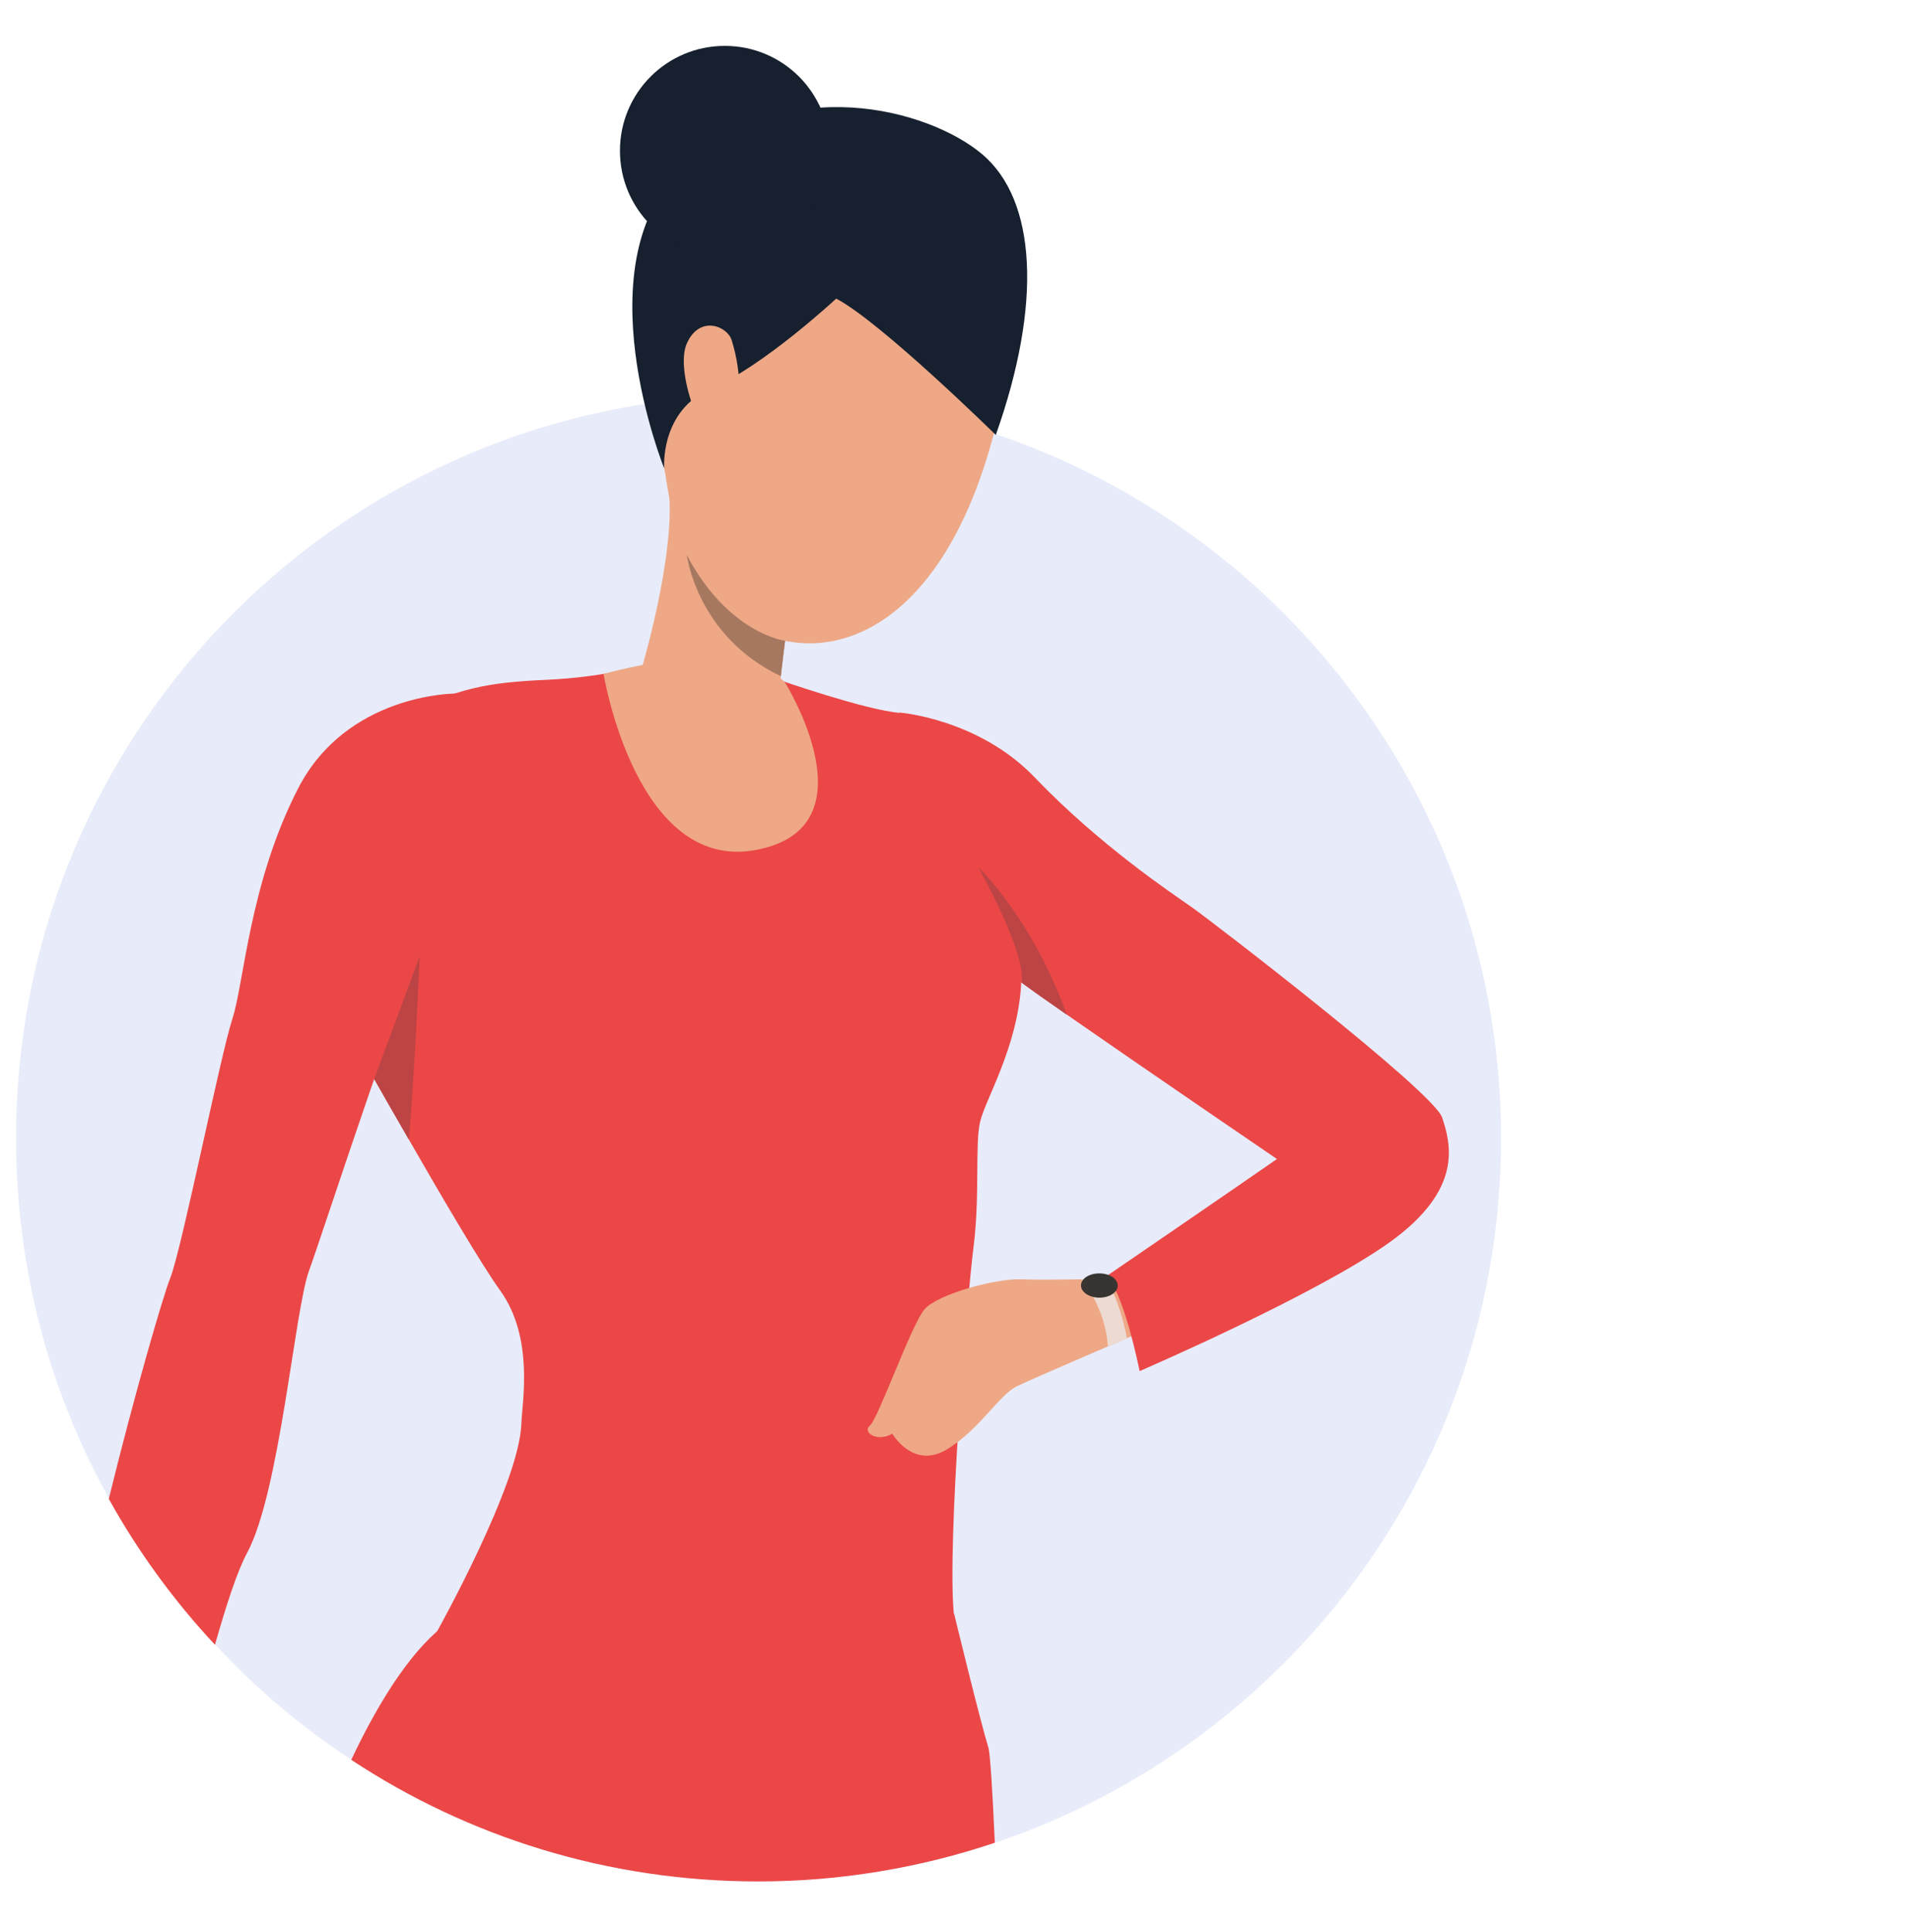
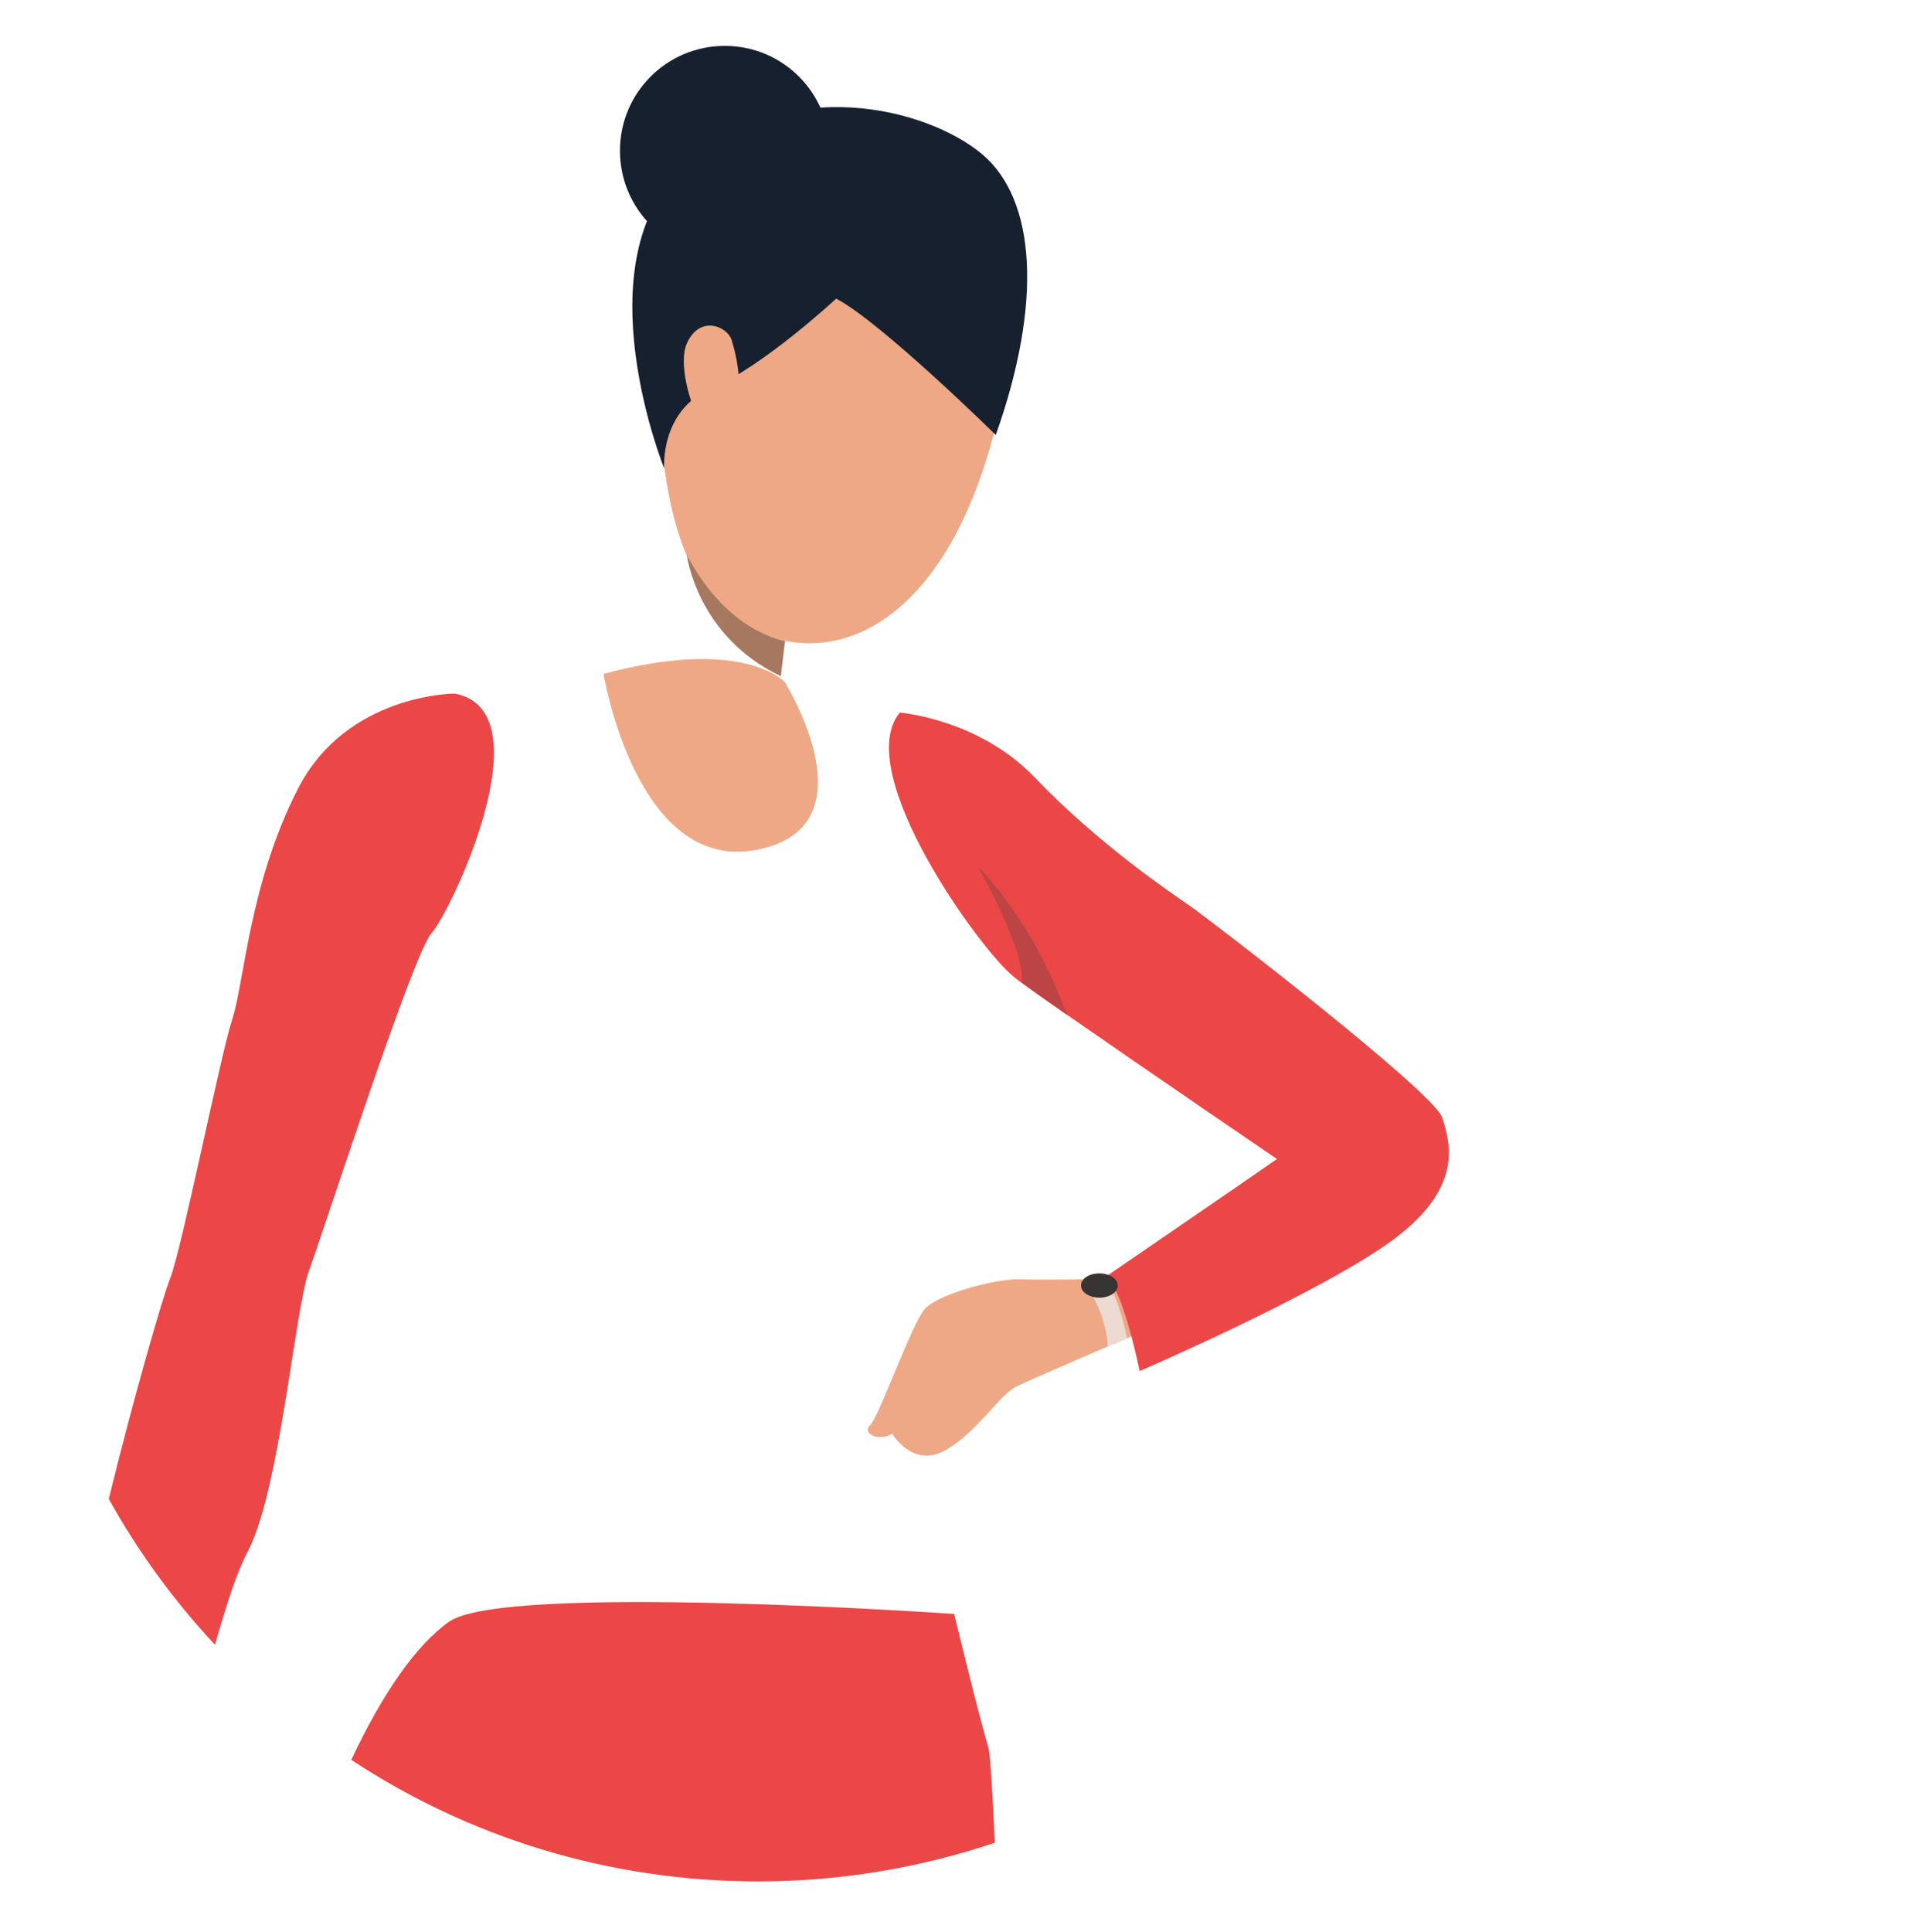
<svg xmlns="http://www.w3.org/2000/svg" version="1.1" id="Calque_1" x="0px" y="0px" viewBox="0 0 582.9 589.4" style="enable-background:new 0 0 582.9 589.4;" xml:space="preserve">
  <style type="text/css">
	.st0{fill:#E8EBF9;}
	.st1{fill:#EB4747;}
	.st2{fill:#EEA886;}
	.st3{fill:#16202E;}
	.st4{fill:#BD4444;}
	.st5{fill:#EDDAD3;}
	.st6{fill:#383432;}
	.st7{fill:#A77860;}
</style>
  <g>
-     <path class="st0" d="M458.1,347.3c0,99.9-64.7,184.7-154.4,214.9c-22.7,7.6-47,11.8-72.2,11.8c-45.9,0-88.6-13.6-124.2-37.1   c-15.3-10-29.3-21.8-41.6-35.2c-12.5-13.4-23.4-28.3-32.4-44.5c-18.1-32.5-28.4-70-28.4-109.9c0-125.2,101.5-226.7,226.7-226.7   C356.6,120.7,458.1,222.2,458.1,347.3z" />
    <g>
      <path class="st1" d="M303.6,562.2c-22.7,7.6-47,11.8-72.2,11.8c-45.9,0-88.6-13.6-124.2-37.1c9.3-19.7,19.4-34.7,29.8-42.1    c16.6-12,154.2-2.4,154.2-2.4s7.7,31.8,10.5,41C302.2,535.7,302.9,546.3,303.6,562.2z" />
-       <path class="st2" d="M265.7,35.5c20.2,2.8,57.6,17.2,38.2,94.5s-68.8,77.3-89.2,48.8c-20.4-28.4-14-103-5.9-115.9    C216.9,50,238.9,31.8,265.7,35.5z" />
-       <path class="st1" d="M311.6,300.8c-1.2,18.9-10.9,34.6-12.5,41.5c-1.6,6.8,0,22.5-2,38.2s-8.1,90.6-6,111.9    c2,21.3-146.4,11.7-157.7,5.3c0,0,25-44.7,25.7-63.2c0.2-6.4,4-26.2-6.4-40.7c-5.5-7.6-17.7-28.3-27.9-46.1l0,0    c-4-6.9-7.7-13.4-10.6-18.5l0,0c-3.8-6.7-6.2-11.1-6.2-11.1s-4.8-89.8,13.3-99c18.1-9.3,27.8-10.9,45.5-11.7s29.4-4.4,29.4-4.4    l41.5,4.4c0,0,26.6,9.3,37,10.1c10.5,0.8,23.7,23.3,22.5,37.8C295.9,269.8,312.8,281.9,311.6,300.8z" />
+       <path class="st2" d="M265.7,35.5c20.2,2.8,57.6,17.2,38.2,94.5s-68.8,77.3-89.2,48.8c-20.4-28.4-14-103-5.9-115.9    z" />
      <path class="st1" d="M131.7,284.7c-5.6,6-33,91-37.4,103c-4.4,12.1-8.9,67.5-18.9,86.1c-2.9,5.3-6.3,15.7-9.8,28    c-12.5-13.4-23.4-28.3-32.4-44.5c7.5-30.6,16.4-61.5,18.8-67.5c3.6-9.3,15.3-68,18.9-78.9s5.2-41.5,20.1-70.4    c14.8-28.7,47.3-28.9,47.8-28.9C166.9,216.9,137.3,278.7,131.7,284.7z" />
-       <path class="st2" d="M238.3,206.3c-1.3,11.3-3,27.8-2.3,31.1c1.1,5.1-39.2,19.3-39.9-34.4c0,0,12.2-41.3,7-58.6    s36.5,51.1,36.5,51.1S239,200.1,238.3,206.3z" />
      <path class="st3" d="M303.9,132.7c0,0-35-34.4-48.7-41.6c0,0-22.3,20.7-38.1,27.4s-14.4,24.4-14.4,24.4s-25.4-62.8,5.9-92    c31.4-29.3,74.8-17.7,91.2-3.8C316.2,61,318.2,92.4,303.9,132.7z" />
      <path class="st3" d="M253.2,46c0,17.7-14.3,32-32,32s-32-14.3-32-32s14.3-32,32-32S253.2,28.3,253.2,46z" />
      <g>
        <path class="st2" d="M334.5,390.2c0,0-13.7,0.4-23.3,0.1c-7.4-0.2-25,4.5-29,9.1c-4,4.5-14.2,33.5-16.7,35.5     c-2.5,2.1,2.3,5.2,6.8,2.5c0,0,6.3,10.9,16.5,4.9c10.2-6.1,16.1-16.8,21.6-19.4c5.4-2.6,37.4-16.3,37.4-16.3     S342.7,386,334.5,390.2z" />
      </g>
      <path class="st2" d="M184.2,205.6c0,0,9.9,60.6,46.5,53.7c36.6-6.8,8.8-51.2,8.8-51.2S227,194.1,184.2,205.6z" />
      <path class="st1" d="M424.1,379c-22.5,16.1-76.3,39.3-76.3,39.3s-5.3-26.3-10.5-28.7c0,0,41.8-28.6,52.4-36    c0,0-40.2-27.4-64.2-44.1c-5.9-4.1-10.8-7.6-13.9-9.8c-1-0.7-1.8-1.3-2.3-1.8c-9.8-7.6-49.6-62.4-34.7-80.5c0,0,24,1.9,41.1,19.7    c19.8,20.7,41.9,35.4,47.9,39.6c6,4.2,73.7,56.2,76.5,64.2C442.8,349.1,446.6,362.9,424.1,379z" />
      <path class="st4" d="M311.7,299.7c0,0,2.8-5.8-13.1-35.1c0.5,0.5,16.3,15.6,27,45C319.7,305.5,314.7,302,311.7,299.7z" />
      <path class="st5" d="M330.1,390.3c0,0,7.2,8.4,8,20.4c0,0,4.7-1.4,5.8-2.5c0,0-1.9-11.2-6.7-18.6    C337.3,389.6,336.8,389.2,330.1,390.3z" />
      <path class="st6" d="M341.1,392.2c0,2.1-2.5,3.7-5.6,3.7s-5.6-1.7-5.6-3.7c0-2.1,2.5-3.7,5.6-3.7S341.1,390.1,341.1,392.2z" />
      <path class="st2" d="M223.3,103.8c-1.3-4.3-9.8-7.8-13.7,1c-4,8.9,6.1,35.2,11.7,28.8C226.9,127.1,226.5,114,223.3,103.8z" />
-       <path class="st4" d="M128.1,291.7c0,0-1.6,36.2-3.3,56l0,0c-4-6.9-7.7-13.4-10.6-18.5l0,0L128.1,291.7z" />
      <path class="st7" d="M239.6,195.5c0,0-0.6,4.6-1.3,10.8c-25.7-12.2-28.7-37-28.7-37C222.2,193.3,239.6,195.5,239.6,195.5z" />
    </g>
  </g>
</svg>